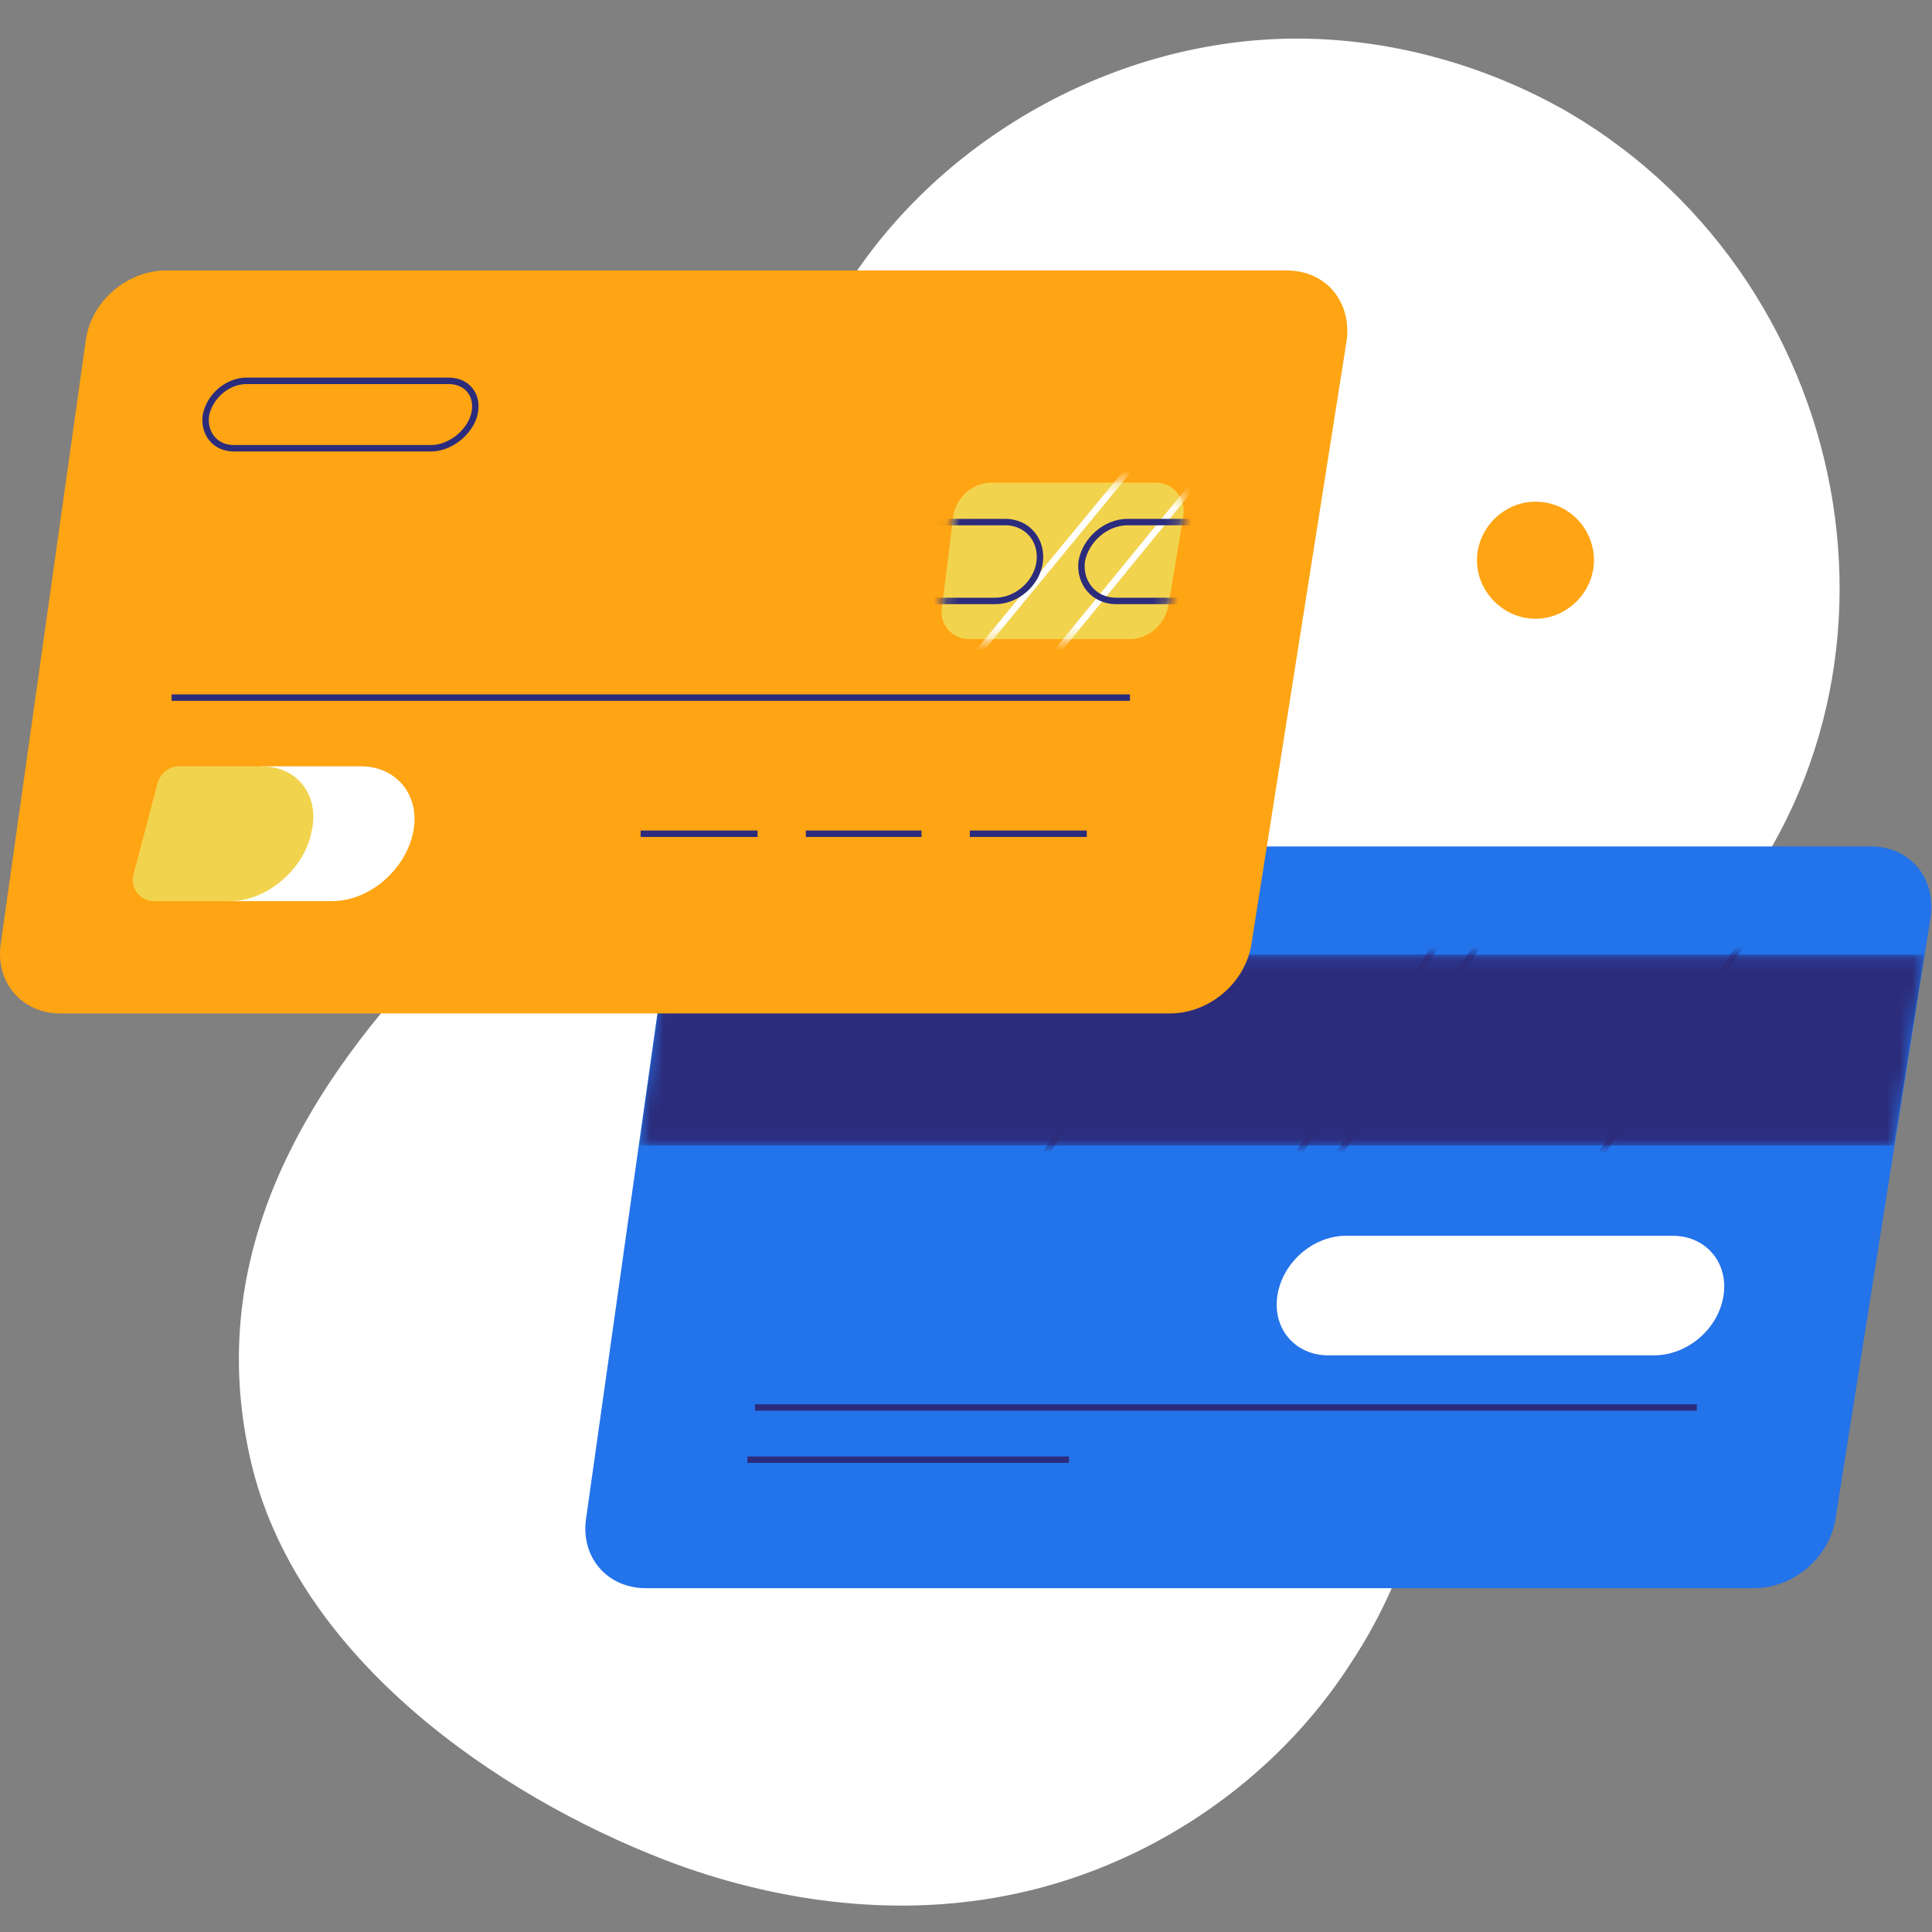
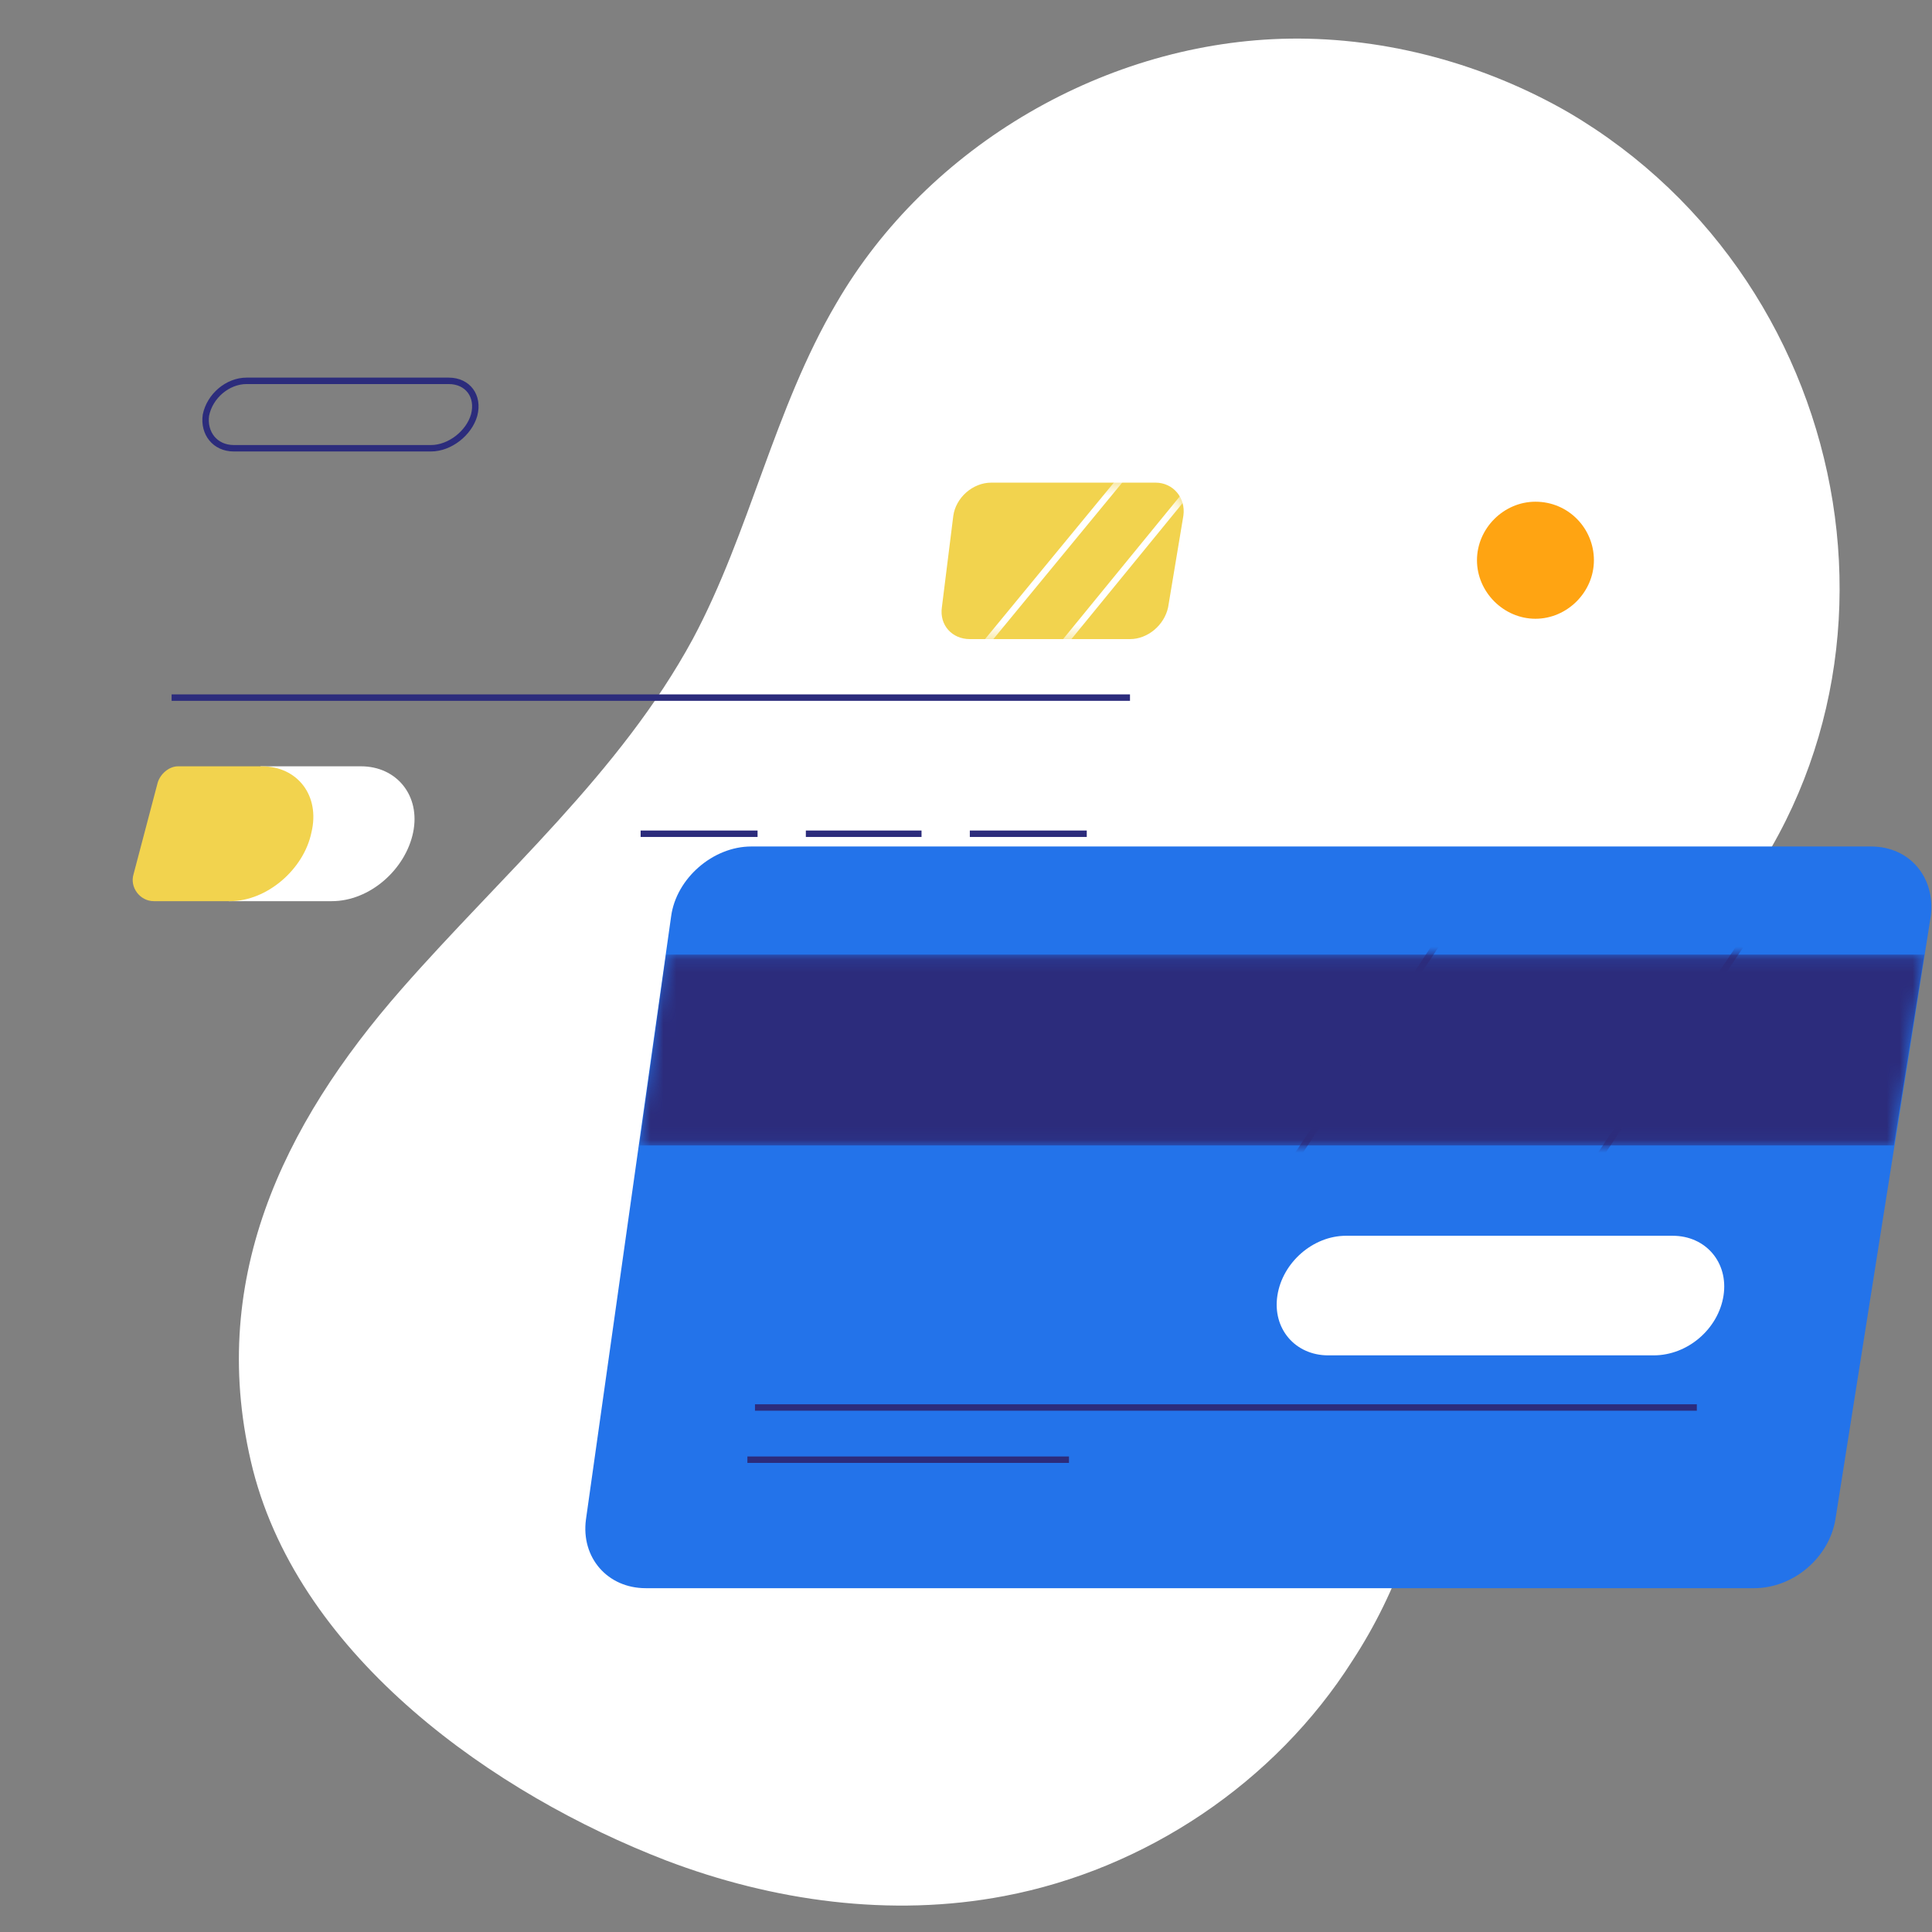
<svg xmlns="http://www.w3.org/2000/svg" width="150" height="150" viewBox="0 0 150 150" fill="none">
  <rect x="0" y="0" width="150" height="150" fill="#808080" stroke="none" />
  <path d="M100.165 2.999C85.955 3.197 72.04 11.296 64.935 23.544C60.1 31.743 58.225 41.324 53.784 49.621C48.159 59.992 38.981 67.894 31.185 76.784C21.909 87.352 15.988 99.6 19.639 114.12C23.389 128.739 38.389 139.307 51.712 144.444C60.001 147.604 69.179 148.888 77.962 147.209C88.915 145.135 98.981 138.418 105.001 128.936C108.554 123.504 110.725 117.182 111.317 110.663C112.008 104.045 109.442 97.526 112.6 91.402C116.744 83.303 125.527 79.846 131.646 73.623C150.297 54.263 144.672 22.162 121.777 8.728C115.264 4.975 107.665 2.901 100.165 2.999Z" fill="white" />
  <path d="M136.184 123.306H50.132C47.171 123.306 45.099 120.935 45.493 117.972L52.105 71.153C52.5 68.19 55.362 65.721 58.322 65.721H145.263C148.322 65.721 150.296 68.19 149.901 71.153L142.5 117.972C142.007 120.935 139.244 123.306 136.184 123.306Z" fill="#2373EA" />
  <mask id="mask0_404_2262" style="mask-type:luminance" maskUnits="userSpaceOnUse" x="49" y="74" width="101" height="15">
    <path d="M147.038 88.933H49.637L51.709 74.117H149.406L147.038 88.933Z" fill="white" />
  </mask>
  <g mask="url(#mask0_404_2262)">
    <path d="M147.038 88.933H49.637L51.709 74.117H149.406L147.038 88.933Z" fill="#2C2C7C" />
  </g>
  <mask id="mask1_404_2262" style="mask-type:luminance" maskUnits="userSpaceOnUse" x="49" y="74" width="101" height="15">
    <path d="M147.038 88.933H49.637L51.709 74.117H149.406L147.038 88.933Z" fill="white" />
  </mask>
  <g mask="url(#mask1_404_2262)">
-     <path d="M92.86 71.846L80.031 91.304" stroke="#2C2C7C" stroke-width="0.5" stroke-miterlimit="10" />
-   </g>
+     </g>
  <mask id="mask2_404_2262" style="mask-type:luminance" maskUnits="userSpaceOnUse" x="49" y="74" width="101" height="15">
    <path d="M147.038 88.933H49.637L51.709 74.117H149.406L147.038 88.933Z" fill="white" />
  </mask>
  <g mask="url(#mask2_404_2262)">
    <path d="M112.497 71.846L99.668 91.304" stroke="#2C2C7C" stroke-width="0.5" stroke-miterlimit="10" />
  </g>
  <mask id="mask3_404_2262" style="mask-type:luminance" maskUnits="userSpaceOnUse" x="49" y="74" width="101" height="15">
-     <path d="M147.038 88.933H49.637L51.709 74.117H149.406L147.038 88.933Z" fill="white" />
-   </mask>
+     </mask>
  <g mask="url(#mask3_404_2262)">
    <path d="M115.756 71.846L102.828 91.304" stroke="#2C2C7C" stroke-width="0.5" stroke-miterlimit="10" />
  </g>
  <mask id="mask4_404_2262" style="mask-type:luminance" maskUnits="userSpaceOnUse" x="49" y="74" width="101" height="15">
    <path d="M147.038 88.933H49.637L51.709 74.117H149.406L147.038 88.933Z" fill="white" />
  </mask>
  <g mask="url(#mask4_404_2262)">
    <path d="M136.183 71.846L123.156 91.304" stroke="#2C2C7C" stroke-width="0.5" stroke-miterlimit="10" />
  </g>
  <path d="M128.387 105.23H103.123C100.558 105.23 98.781 103.156 99.176 100.588C99.571 98.02 101.939 95.945 104.505 95.945H129.867C132.433 95.945 134.209 98.02 133.814 100.588C133.419 103.156 131.051 105.23 128.387 105.23Z" fill="white" />
  <path d="M58.617 109.279C58.815 109.279 131.742 109.279 131.742 109.279" stroke="#2C2C7C" stroke-width="0.5" stroke-miterlimit="10" />
  <path d="M58.027 113.33C58.126 113.33 82.994 113.33 82.994 113.33" stroke="#2C2C7C" stroke-width="0.5" stroke-miterlimit="10" />
-   <path d="M90.838 78.684H4.686C1.726 78.684 -0.347 76.313 0.048 73.35L6.66 26.433C7.055 23.371 9.917 21 12.877 21H99.917C102.976 21 104.95 23.469 104.555 26.433L97.153 73.35C96.66 76.313 93.897 78.684 90.838 78.684Z" fill="#FFA412" />
  <path d="M25.759 69.966H17.766L20.233 59.496H28.029C30.792 59.496 32.667 61.768 32.075 64.632C31.483 67.497 28.72 69.966 25.759 69.966Z" fill="white" />
  <path d="M17.863 69.966H11.943C10.857 69.966 10.068 68.88 10.364 67.892L12.239 60.78C12.436 60.089 13.127 59.496 13.818 59.496H20.331C23.094 59.496 24.87 61.768 24.179 64.632C23.587 67.497 20.725 69.966 17.863 69.966Z" fill="#F2D34E" />
  <path d="M87.732 49.62H75.298C73.916 49.62 72.929 48.533 73.127 47.151L74.015 40.039C74.212 38.656 75.495 37.471 76.975 37.471H89.706C91.087 37.471 92.074 38.656 91.877 40.039L90.692 47.151C90.397 48.533 89.114 49.62 87.732 49.62Z" fill="#F2D34E" />
  <mask id="mask5_404_2262" style="mask-type:luminance" maskUnits="userSpaceOnUse" x="73" y="37" width="19" height="13">
    <path d="M87.732 49.62H75.298C73.916 49.62 72.929 48.533 73.127 47.151L74.015 40.039C74.212 38.656 75.495 37.471 76.975 37.471H89.706C91.087 37.471 92.074 38.656 91.877 40.039L90.692 47.151C90.397 48.533 89.114 49.62 87.732 49.62Z" fill="white" />
  </mask>
  <g mask="url(#mask5_404_2262)">
    <path d="M87.534 36.582L75.988 50.608" stroke="white" stroke-width="0.5" stroke-miterlimit="10" />
  </g>
  <mask id="mask6_404_2262" style="mask-type:luminance" maskUnits="userSpaceOnUse" x="73" y="37" width="19" height="13">
    <path d="M87.732 49.62H75.298C73.916 49.62 72.929 48.533 73.127 47.151L74.015 40.039C74.212 38.656 75.495 37.471 76.975 37.471H89.706C91.087 37.471 92.074 38.656 91.877 40.039L90.692 47.151C90.397 48.533 89.114 49.62 87.732 49.62Z" fill="white" />
  </mask>
  <g mask="url(#mask6_404_2262)">
    <path d="M93.359 36.779L81.812 50.904" stroke="white" stroke-width="0.5" stroke-miterlimit="10" />
  </g>
  <mask id="mask7_404_2262" style="mask-type:luminance" maskUnits="userSpaceOnUse" x="73" y="37" width="19" height="13">
-     <path d="M87.732 49.62H75.298C73.916 49.62 72.929 48.533 73.127 47.151L74.015 40.039C74.212 38.656 75.495 37.471 76.975 37.471H89.706C91.087 37.471 92.074 38.656 91.877 40.039L90.692 47.151C90.397 48.533 89.114 49.62 87.732 49.62Z" fill="white" />
-   </mask>
+     </mask>
  <g mask="url(#mask7_404_2262)">
-     <path d="M77.27 46.657H72.534C70.856 46.657 69.672 45.274 69.869 43.595C70.067 41.916 71.645 40.533 73.323 40.533H78.06C79.738 40.533 80.922 41.916 80.724 43.595C80.527 45.274 78.948 46.657 77.27 46.657Z" stroke="#2C2C7C" stroke-width="0.5" stroke-miterlimit="10" />
    <path d="M91.384 46.657H86.647C84.969 46.657 83.785 45.274 83.982 43.595C84.278 41.916 85.857 40.533 87.535 40.533H92.272C93.95 40.533 95.134 41.916 94.838 43.595C94.64 45.274 93.061 46.657 91.384 46.657Z" stroke="#2C2C7C" stroke-width="0.5" stroke-miterlimit="10" />
  </g>
  <path d="M13.324 54.162H87.732" stroke="#2C2C7C" stroke-width="0.5" stroke-miterlimit="10" />
  <path d="M33.455 34.803H18.159C16.679 34.803 15.791 33.618 15.988 32.235C16.284 30.754 17.666 29.568 19.146 29.568H34.837C36.317 29.568 37.205 30.754 36.811 32.235C36.416 33.618 34.936 34.803 33.455 34.803Z" stroke="#2C2C7C" stroke-width="0.5" stroke-miterlimit="10" />
  <path d="M49.738 64.732H58.817" stroke="#2C2C7C" stroke-width="0.5" stroke-miterlimit="10" />
  <path d="M62.566 64.732H71.547" stroke="#2C2C7C" stroke-width="0.5" stroke-miterlimit="10" />
  <path d="M75.297 64.732H84.376" stroke="#2C2C7C" stroke-width="0.5" stroke-miterlimit="10" />
  <path d="M123.751 43.497C123.751 45.966 121.678 48.04 119.211 48.04C116.744 48.04 114.672 45.966 114.672 43.497C114.672 41.027 116.744 38.953 119.211 38.953C121.777 38.953 123.751 41.027 123.751 43.497Z" fill="#FFA412" />
</svg>